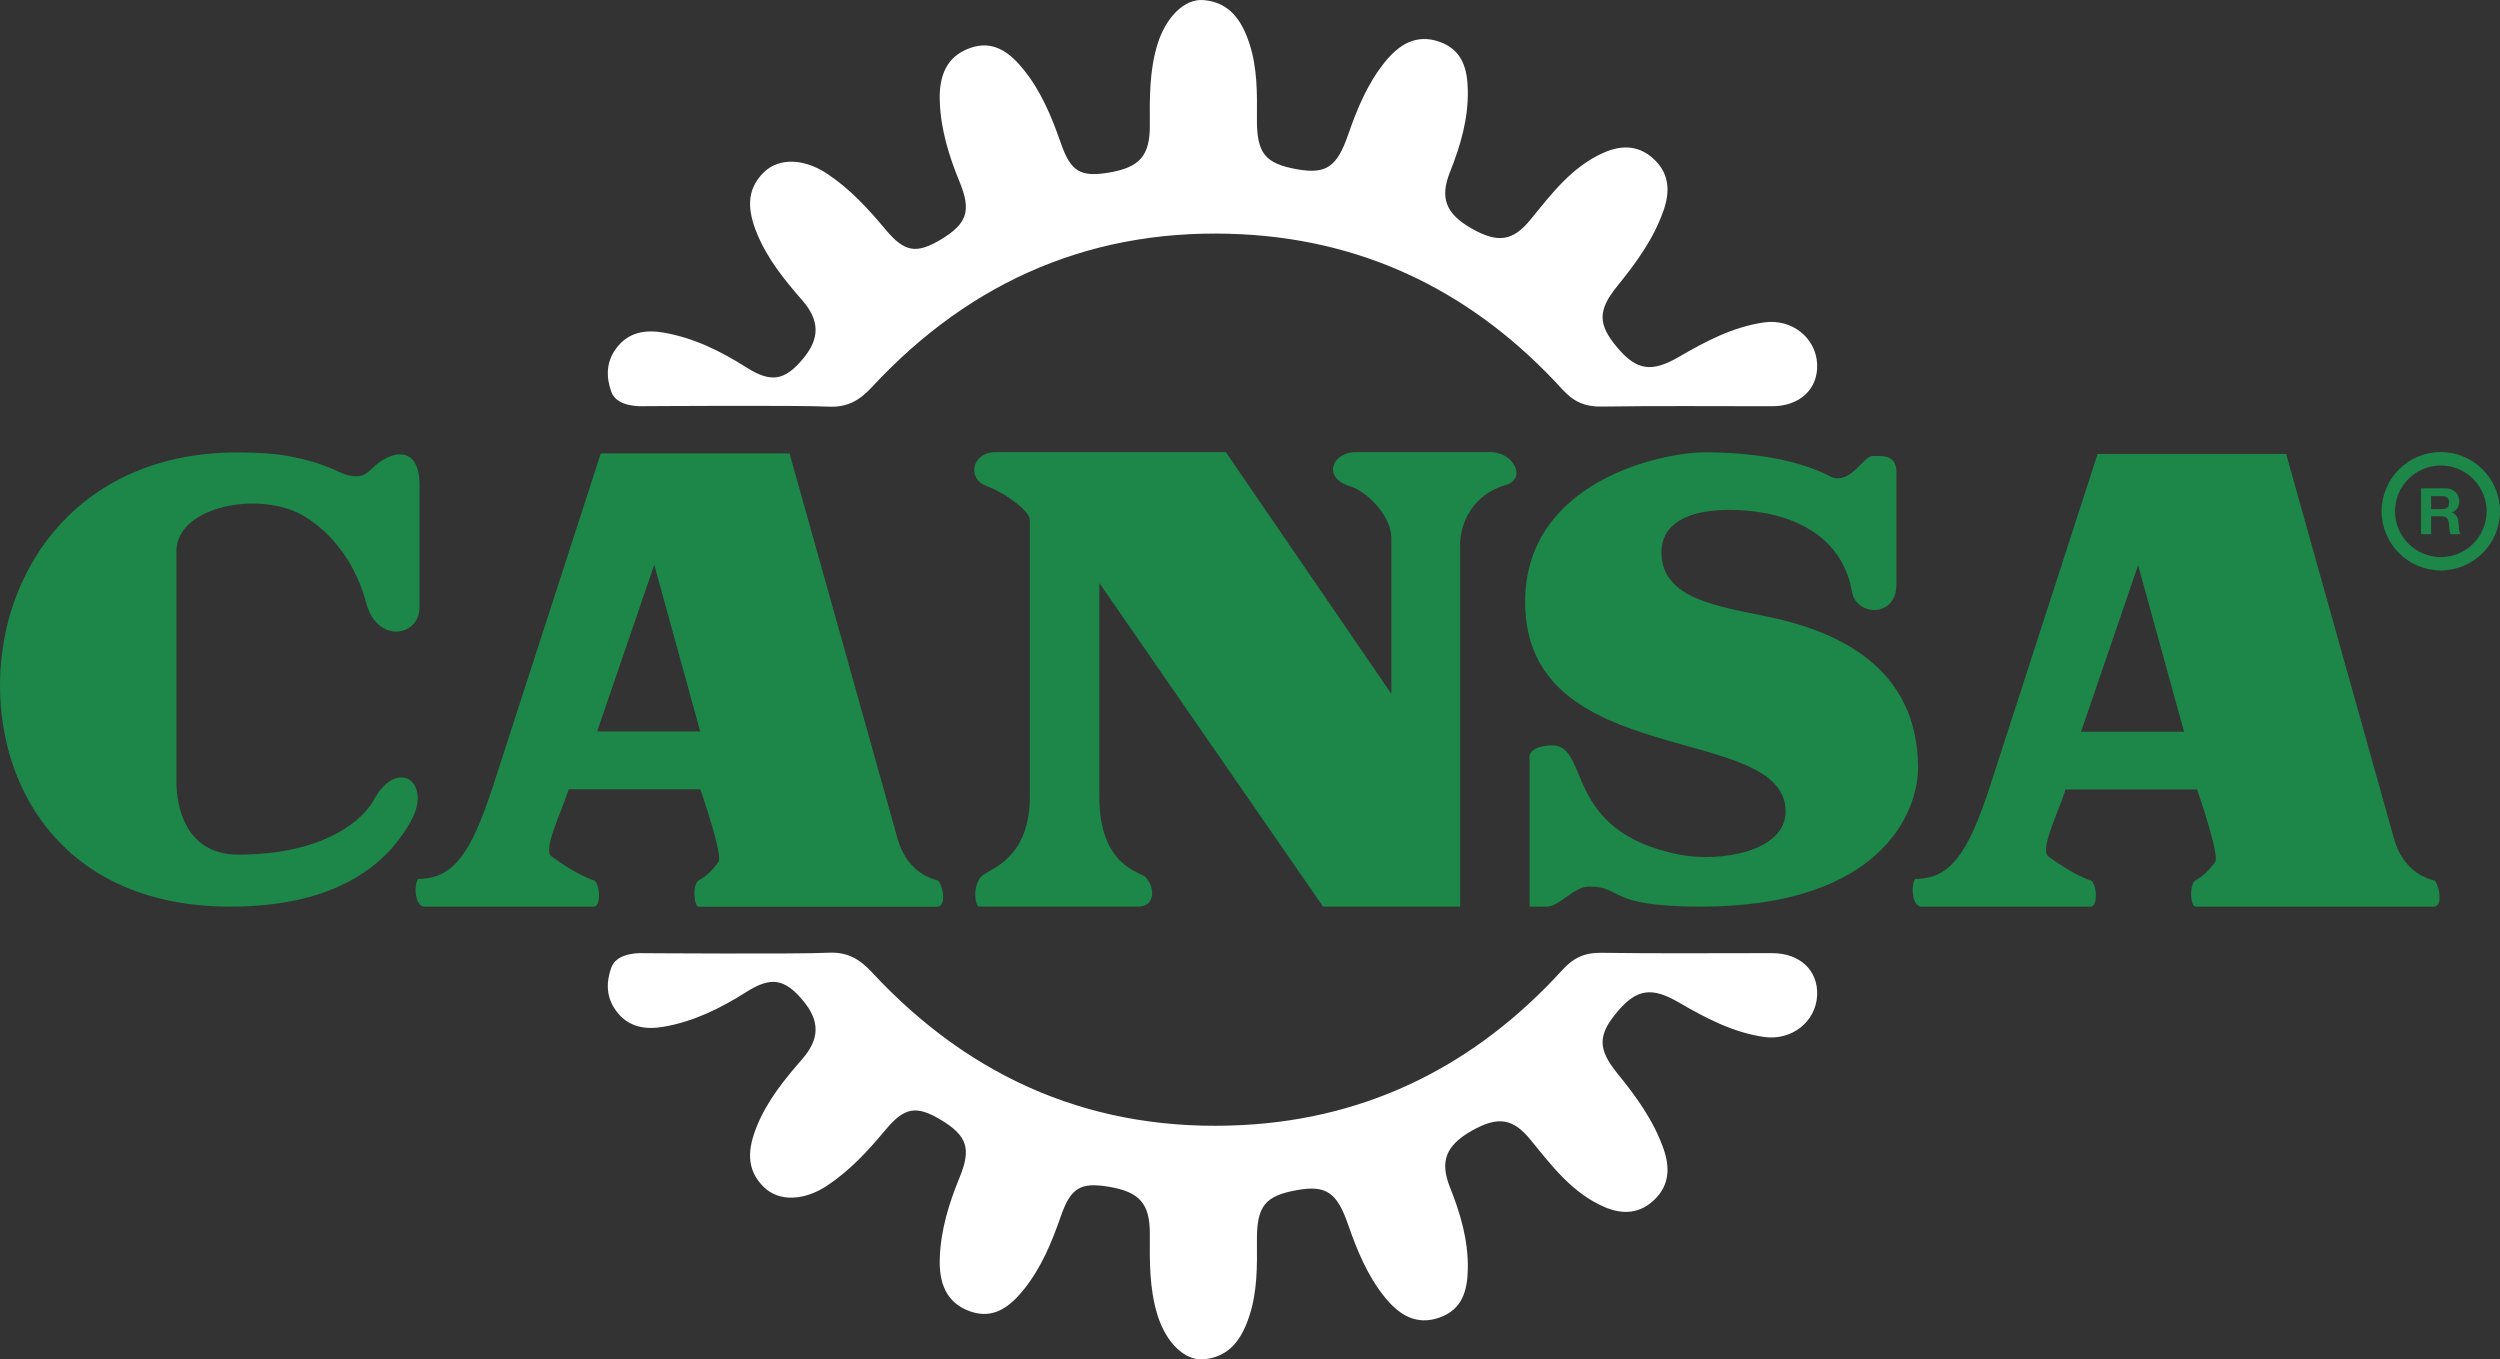
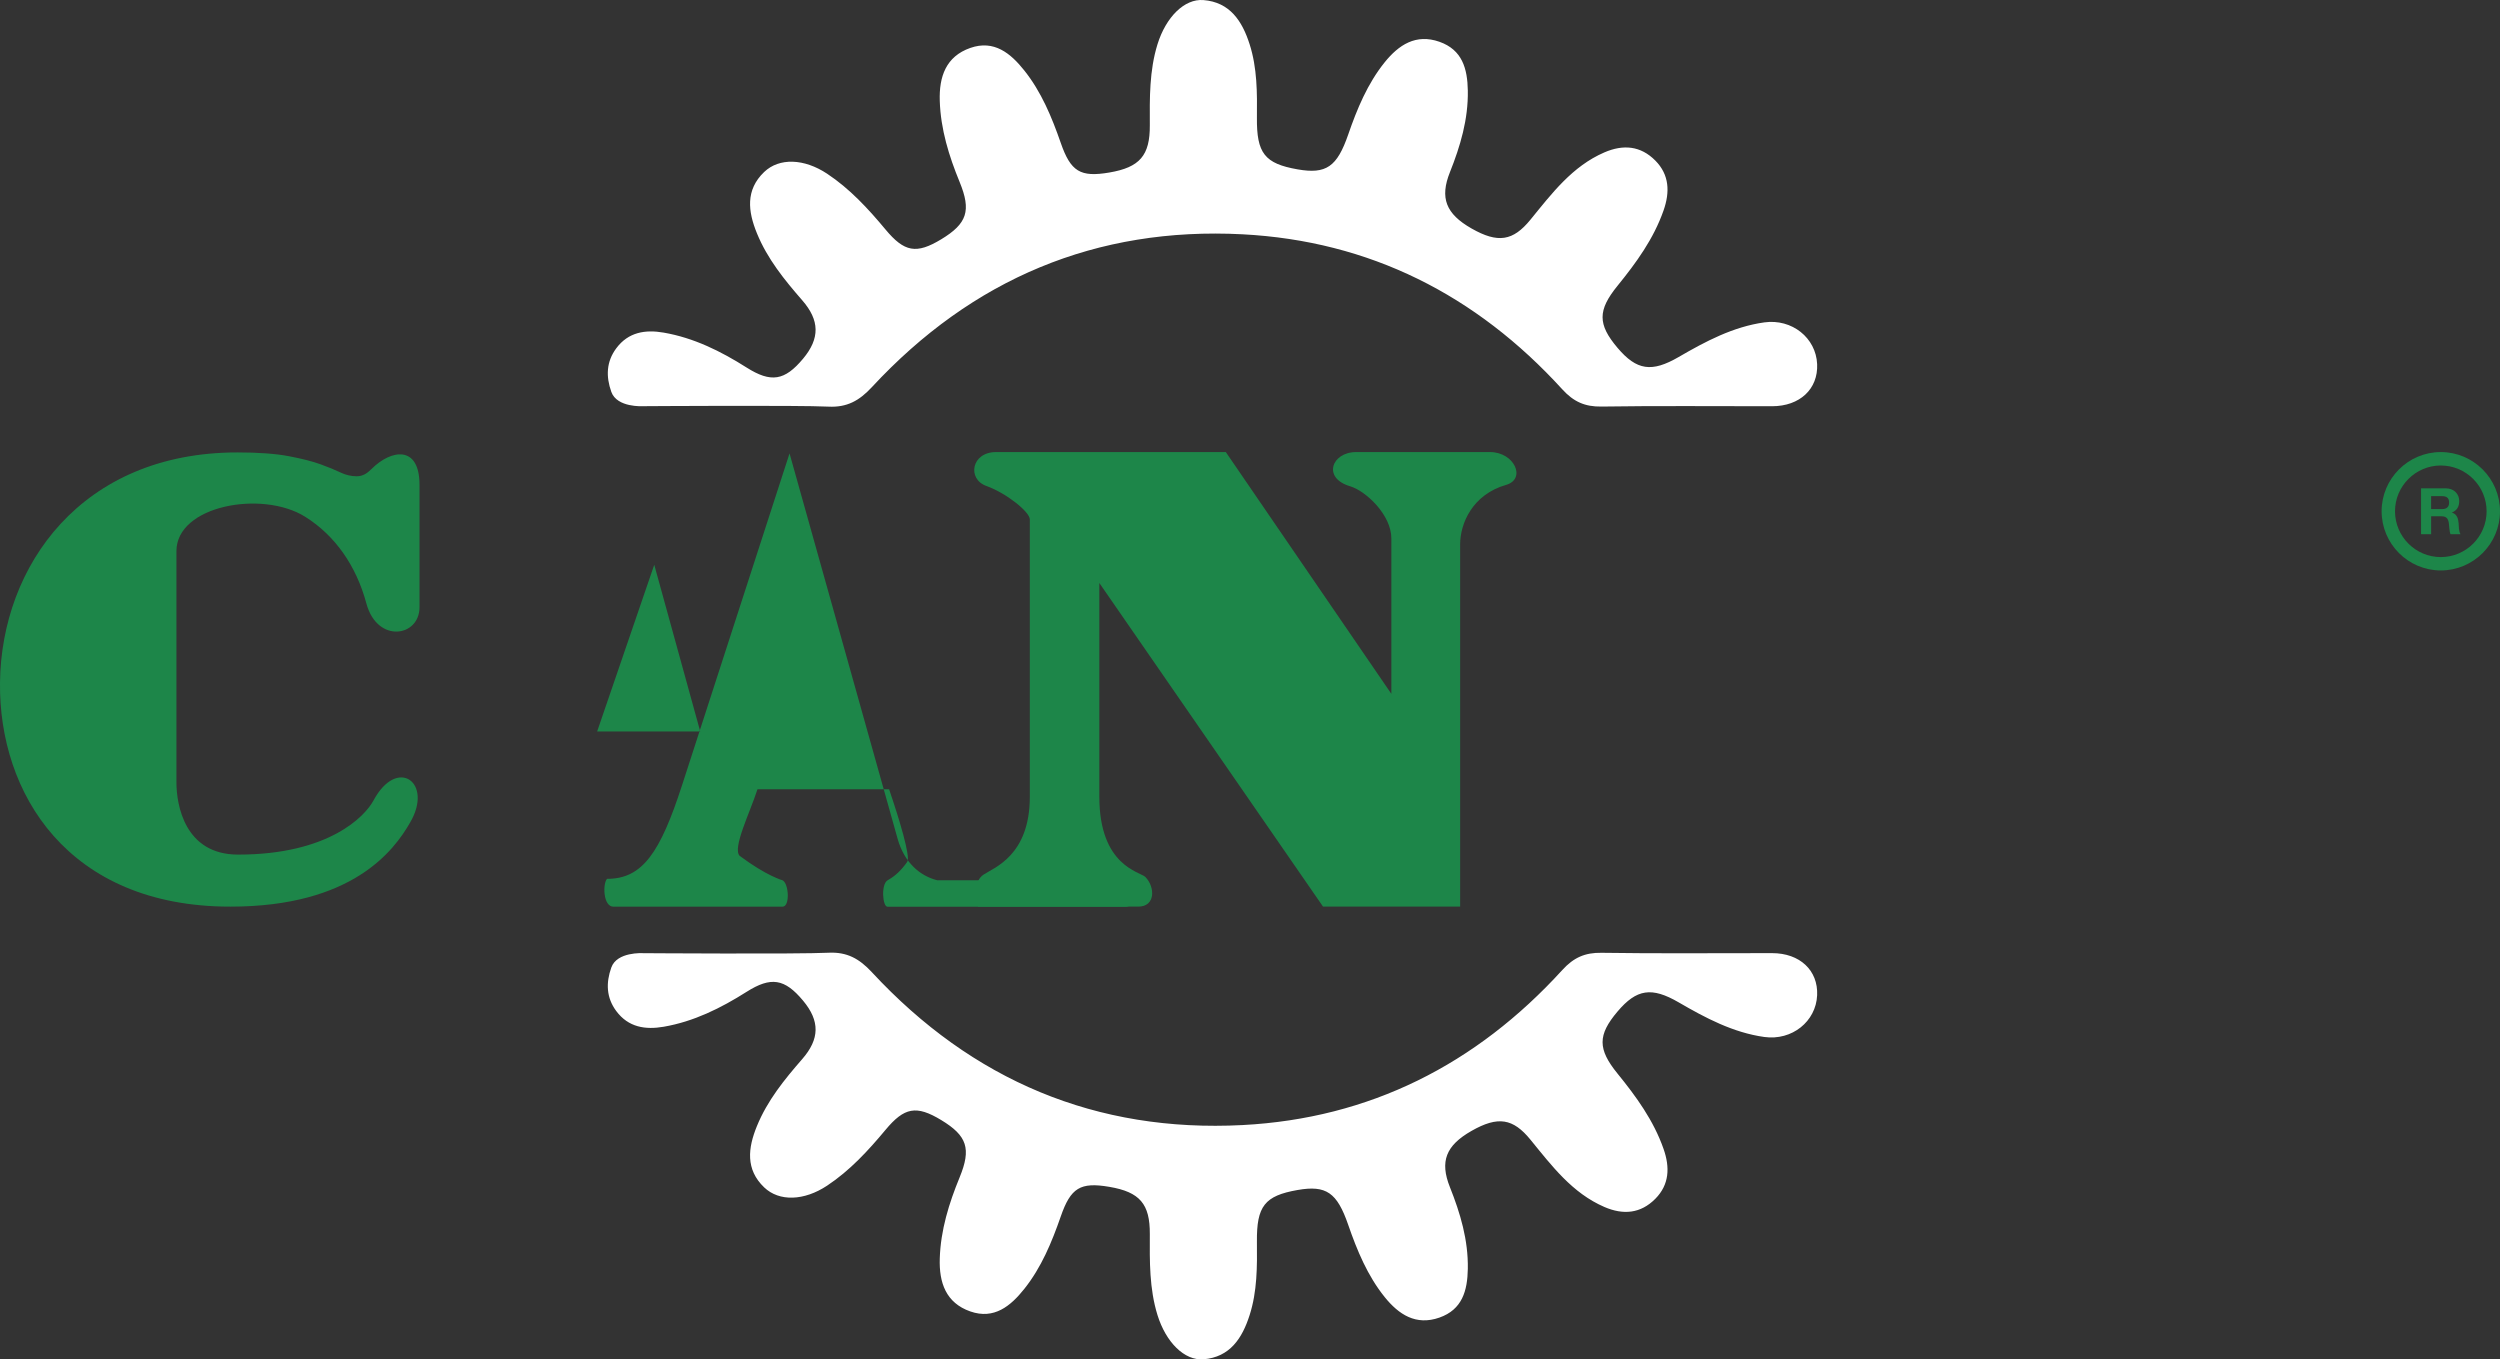
<svg xmlns="http://www.w3.org/2000/svg" id="Layer_2" data-name="Layer 2" viewBox="0 0 677.45 368.36">
  <rect x="0" y="0" width="677.45" height="368.36" fill="#333333" stroke="none" />
  <defs>
    <style>
      .cls-1 {
        fill: #1d8649;
      }

      .cls-1, .cls-2 {
        stroke-width: 0px;
      }

      .cls-2 {
        fill: #fff;
      }
    </style>
  </defs>
  <g id="Layer_1-2" data-name="Layer 1">
    <g>
      <g>
        <g>
          <path class="cls-1" d="M101.21,216.91c-2.3,4.29-12.09,14.67-36.7,14.67-14.5,0-16.7-13.55-16.7-19.57v-62.66c0-12.38,23.23-16.59,34.85-9.34,8.15,5.09,13.88,13.31,16.63,23.54,2.93,10.85,14.39,9.07,14.39.99v-33.13c0-10.86-7.68-9.65-13.02-4.31-1.16,1.16-2.34,1.96-4,1.96-1.5,0-2.96-.34-4.38-1.02-1.42-.68-3.21-1.42-5.38-2.21-2.17-.79-5.04-1.53-8.63-2.21-3.59-.68-8.21-1.02-13.88-1.02C22.04,122.57.38,153.38,0,184.93c-.35,29.96,18.34,60.75,62.41,60.75,33.01,0,44.33-15.12,48.72-22.79,6.38-10.85-3.48-17.98-9.92-5.98Z" />
-           <path class="cls-1" d="M659.44,238.54c-4.68-1.19-8.89-4.79-10.69-11.21l-29.25-104.32h-51.09l-29.05,89.7c-5.97,18.42-10.75,25.45-20.33,25.45-1.19,1.2-1.11,7.53,1.7,7.53h45.78c2.1,0,1.7-6.33,0-7.14,0,0-4.24-1.13-11.59-6.6-2.07-2.07,2.81-11.75,4.81-18.03h35.63c2.71,7.91,5.87,18.28,4.91,19.63-1.67,2.36-3.28,3.86-5.27,4.96-1.89,1.05-1.4,7.18-.1,7.18h64.55c3,0,1.14-7.2,0-7.14ZM563.93,198.28l15.46-45.12,12.44,45.12h-27.9Z" />
          <path class="cls-1" d="M403.74,122.5h-36.23c-6.66,0-9.25,7.04-1.65,9.27,4.19,1.23,11.17,7.7,11.17,14.14v42.11l-44.86-65.52h-62.23c-6.77,0-7.89,7.31-2.67,9.18,5.57,2,11.79,7.09,11.79,9.06v75.16c0,15.98-9.71,19.2-12.6,21.14-2.36,1.58-2.77,6.48-1.42,8.64h43.4c4.75,0,4.57-5.39,1.93-8.03-1.44-1.44-12.47-2.95-12.47-21.73v-57.94l60.62,87.7h37.15v-98.16c0-5.63,3.3-13.49,12.44-16.12,5.53-1.59,2.31-8.9-4.38-8.9Z" />
-           <path class="cls-1" d="M483.49,168.14c-13.94-3.53-33.26-4.34-33.26-18.4,0-9.52,10.22-11.57,18.27-11.57,13.15,0,30.27,4.51,33.39,22.35,1.1,6.32,12,7.08,12-2.17v-30.43c0-5.05-4.44-4.34-6.54-4.34-2.37,0-5.86,7.75-11.12,5.67-8.02-4.3-20.11-6.68-34.22-6.68-11.79,0-48.73,7.84-48.73,40.57,0,46.14,70.59,32.34,70.59,56.79,0,10.85-17.86,13.82-28.77,11.66-32.16-6.34-23.88-30.2-34.92-29.61-6.84.37-5.68,3.88-5.68,3.88v39.82h4.62c3.43,0,7.37-5.44,11.48-5.44,9.36,0,4.37,5.44,30.27,5.44,48.5,0,58.88-25.36,58.88-37.58,0-21.05-13.01-34.06-36.28-39.96Z" />
-           <path class="cls-1" d="M253.95,238.53c-4.69-1.19-8.9-4.8-10.71-11.22l-29.29-104.45h-51.15l-29.09,89.81c-5.97,18.44-10.77,25.48-20.35,25.48-1.2,1.2-1.12,7.54,1.71,7.54h45.83c2.1,0,1.7-6.34,0-7.15,0,0-4.25-1.13-11.6-6.61-2.07-2.07,2.81-11.77,4.81-18.05h35.67c2.71,7.92,5.87,18.3,4.92,19.66-1.67,2.36-3.28,3.86-5.28,4.97-1.9,1.05-1.4,7.19-.1,7.19h64.63c3,0,1.15-7.21,0-7.15ZM161.81,198.22l15.48-45.18,12.46,45.18h-27.93Z" />
+           <path class="cls-1" d="M253.95,238.53c-4.69-1.19-8.9-4.8-10.71-11.22l-29.29-104.45l-29.09,89.81c-5.97,18.44-10.77,25.48-20.35,25.48-1.2,1.2-1.12,7.54,1.71,7.54h45.83c2.1,0,1.7-6.34,0-7.15,0,0-4.25-1.13-11.6-6.61-2.07-2.07,2.81-11.77,4.81-18.05h35.67c2.71,7.92,5.87,18.3,4.92,19.66-1.67,2.36-3.28,3.86-5.28,4.97-1.9,1.05-1.4,7.19-.1,7.19h64.63c3,0,1.15-7.21,0-7.15ZM161.81,198.22l15.48-45.18,12.46,45.18h-27.93Z" />
        </g>
        <path class="cls-2" d="M224.49,110.19c5.03.25,8.36-1.61,11.75-5.26,27.25-29.39,60.88-43.51,100.48-41.44,34.36,1.8,63.26,16.36,86.64,42.02,3.07,3.37,6.14,4.73,10.6,4.66,15.41-.24,30.82-.07,46.24-.09,7.53,0,12.5-4.68,12.21-11.4-.3-7.11-6.82-12.37-14.32-11.32-8.47,1.19-15.92,5.15-23.22,9.39-7.28,4.22-11.36,3.64-16.55-2.49-5.41-6.39-5.39-10.18-.02-16.8,5.07-6.24,9.79-12.71,12.5-20.46,1.73-4.94,1.59-9.63-2.24-13.49-3.99-4.03-8.71-4.42-13.8-2.22-8.72,3.77-14.26,11.16-20.04,18.24-4.72,5.78-8.79,6.47-15.98,2.37-6.93-3.95-8.63-8.26-5.84-15.24,2.83-7.1,4.98-14.32,4.85-22.11-.1-5.97-1.52-11.06-7.69-13.23-6.38-2.25-11.04.85-14.84,5.56-4.65,5.78-7.48,12.62-9.89,19.6-3.02,8.71-5.94,10.78-13.72,9.41-8.9-1.56-11.11-4.35-11.01-14.04.07-6.71.09-13.41-1.98-19.87-2.01-6.28-5.34-11.39-12.51-11.96-5.18-.41-10.17,4.64-12.45,11.97-2.22,7.17-2.12,14.56-2.08,21.95.05,8.19-2.72,11.41-10.98,12.81-7.85,1.34-10.46-.25-13.16-8.04-2.43-6.99-5.26-13.83-9.88-19.62-3.68-4.62-8.17-8.37-14.63-6.1-6.62,2.32-8.48,7.81-8.27,14.34.24,7.72,2.49,14.95,5.39,22.01,3.18,7.75,2.04,11.24-4.99,15.5-6.77,4.1-10.01,3.47-15.12-2.67-4.7-5.64-9.67-11.03-15.81-15.1-6.2-4.11-12.96-4.39-17.06-.46-5.09,4.88-4.38,10.68-1.96,16.6,2.83,6.94,7.45,12.62,12.27,18.15,4.75,5.45,4.85,10.32.23,15.85-4.98,5.96-8.67,6.58-15.32,2.37-6.98-4.42-14.29-8.04-22.46-9.45-4.93-.85-9.55-.17-12.84,4.26-2.7,3.64-2.82,7.64-1.33,11.81,1.54,4.3,8.54,3.87,8.54,3.87,0,0,42.17-.29,50.31.12Z" />
        <path class="cls-2" d="M224.49,258.17c5.03-.25,8.36,1.61,11.75,5.26,27.25,29.39,60.88,43.51,100.48,41.44,34.36-1.8,63.26-16.36,86.64-42.02,3.07-3.37,6.14-4.73,10.6-4.66,15.41.24,30.82.07,46.24.09,7.53,0,12.5,4.68,12.21,11.4-.3,7.11-6.82,12.37-14.32,11.32-8.47-1.19-15.92-5.15-23.22-9.39-7.28-4.22-11.36-3.64-16.55,2.49-5.41,6.39-5.39,10.18-.02,16.8,5.07,6.24,9.79,12.71,12.5,20.46,1.73,4.94,1.59,9.63-2.24,13.49-3.99,4.03-8.71,4.42-13.8,2.22-8.72-3.77-14.26-11.16-20.04-18.24-4.72-5.78-8.79-6.47-15.98-2.37-6.93,3.95-8.63,8.26-5.84,15.24,2.83,7.1,4.98,14.32,4.85,22.11-.1,5.97-1.52,11.06-7.69,13.23-6.38,2.25-11.04-.85-14.84-5.56-4.65-5.78-7.48-12.62-9.89-19.6-3.02-8.71-5.94-10.78-13.72-9.41-8.9,1.56-11.11,4.35-11.01,14.04.07,6.71.09,13.41-1.98,19.87-2.01,6.28-5.34,11.39-12.51,11.96-5.18.41-10.17-4.64-12.45-11.97-2.22-7.17-2.12-14.56-2.08-21.95.05-8.19-2.72-11.41-10.98-12.81-7.85-1.34-10.46.25-13.16,8.04-2.43,6.99-5.26,13.83-9.88,19.62-3.68,4.62-8.17,8.37-14.63,6.1-6.62-2.32-8.48-7.81-8.27-14.34.24-7.72,2.49-14.95,5.39-22.01,3.18-7.75,2.04-11.24-4.99-15.5-6.77-4.1-10.01-3.47-15.12,2.67-4.7,5.64-9.67,11.03-15.81,15.1-6.2,4.11-12.96,4.39-17.06.46-5.09-4.88-4.38-10.68-1.96-16.6,2.83-6.94,7.45-12.62,12.27-18.15,4.75-5.45,4.85-10.32.23-15.85-4.98-5.96-8.67-6.58-15.32-2.37-6.98,4.42-14.29,8.04-22.46,9.45-4.93.85-9.55.17-12.84-4.26-2.7-3.64-2.82-7.64-1.33-11.81,1.54-4.3,8.54-3.87,8.54-3.87,0,0,42.17.29,50.31-.12Z" />
      </g>
      <g>
        <path class="cls-1" d="M664.43,138.91v-.03c1.39-.56,1.97-1.65,1.97-3.12,0-1.88-1.41-3.43-3.64-3.43h-6.7v12.43h2.73v-4.86h2.73c1.38,0,1.88.57,2.07,1.88.14.99.12,2.19.44,2.98h2.73c-.5-.68-.47-2.16-.52-2.94-.09-1.27-.47-2.54-1.81-2.91ZM661.78,137.95h-3v-3.5h3c1.24,0,1.88.52,1.88,1.72s-.64,1.78-1.88,1.78Z" />
        <path class="cls-1" d="M661.41,122.5c-8.85,0-16.04,7.2-16.04,16.04s7.2,16.04,16.04,16.04,16.04-7.2,16.04-16.04-7.2-16.04-16.04-16.04ZM661.41,150.96c-6.84,0-12.41-5.57-12.41-12.41s5.57-12.41,12.41-12.41,12.41,5.57,12.41,12.41-5.57,12.41-12.41,12.41Z" />
      </g>
    </g>
  </g>
</svg>